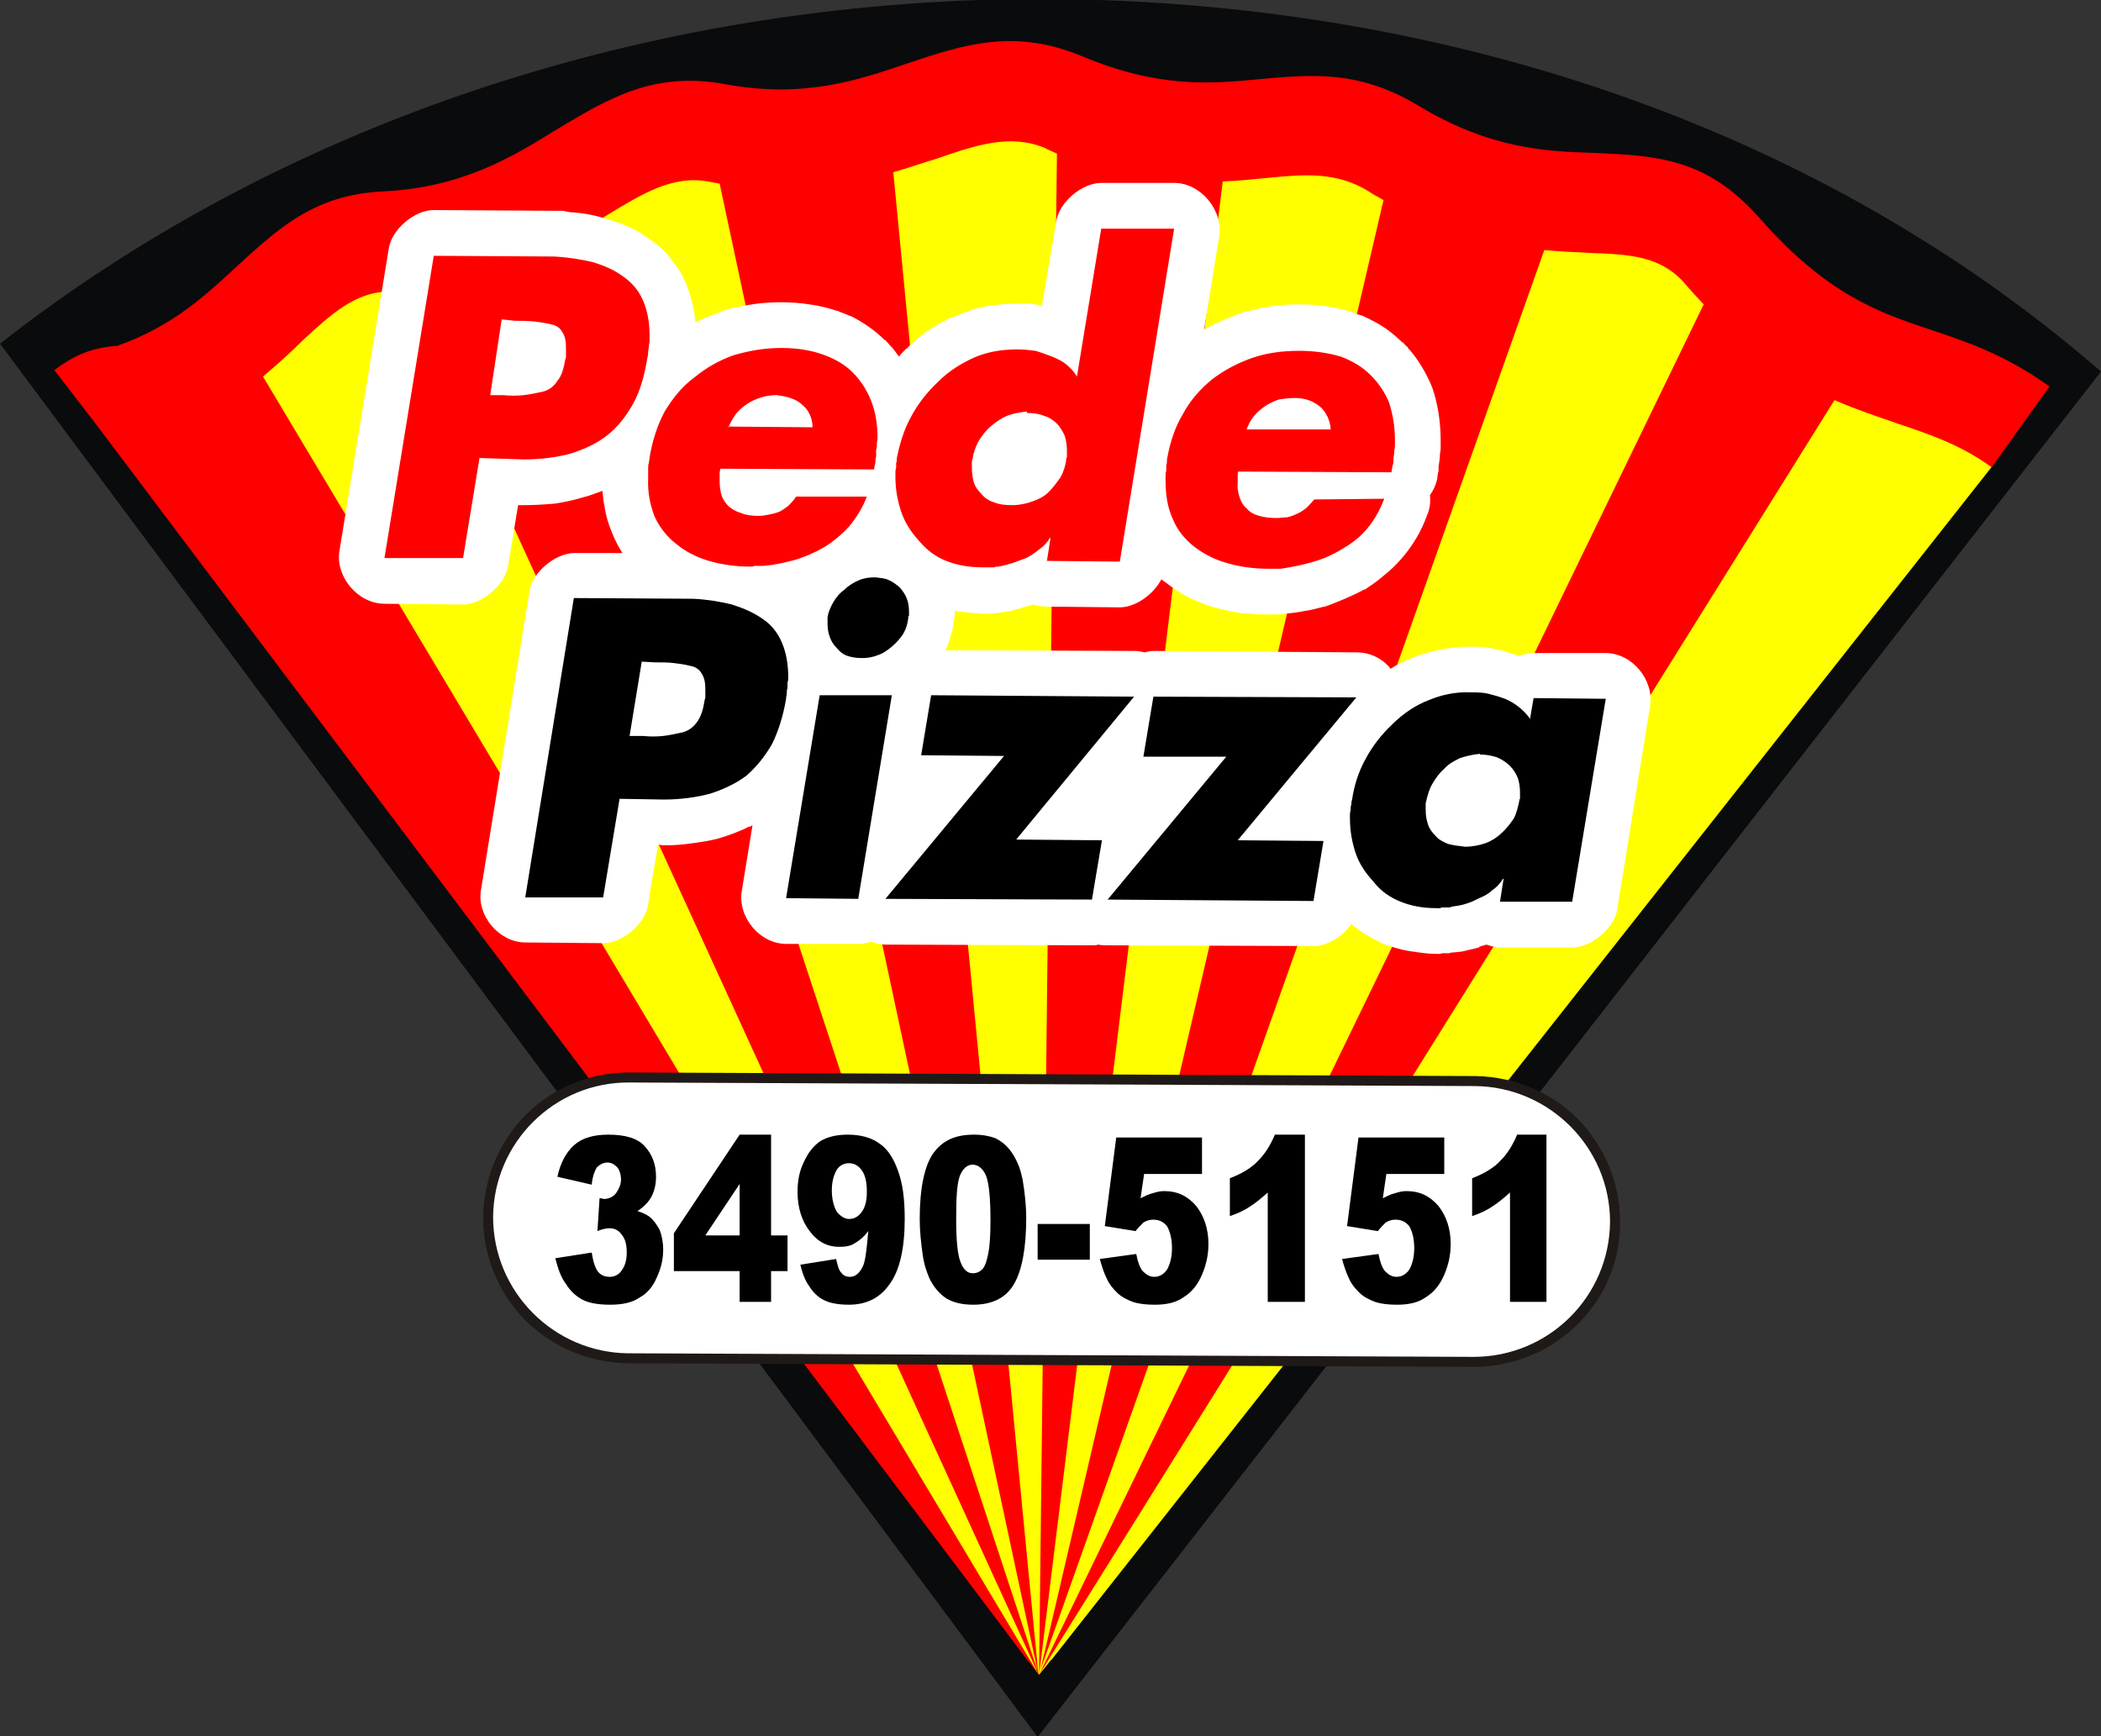
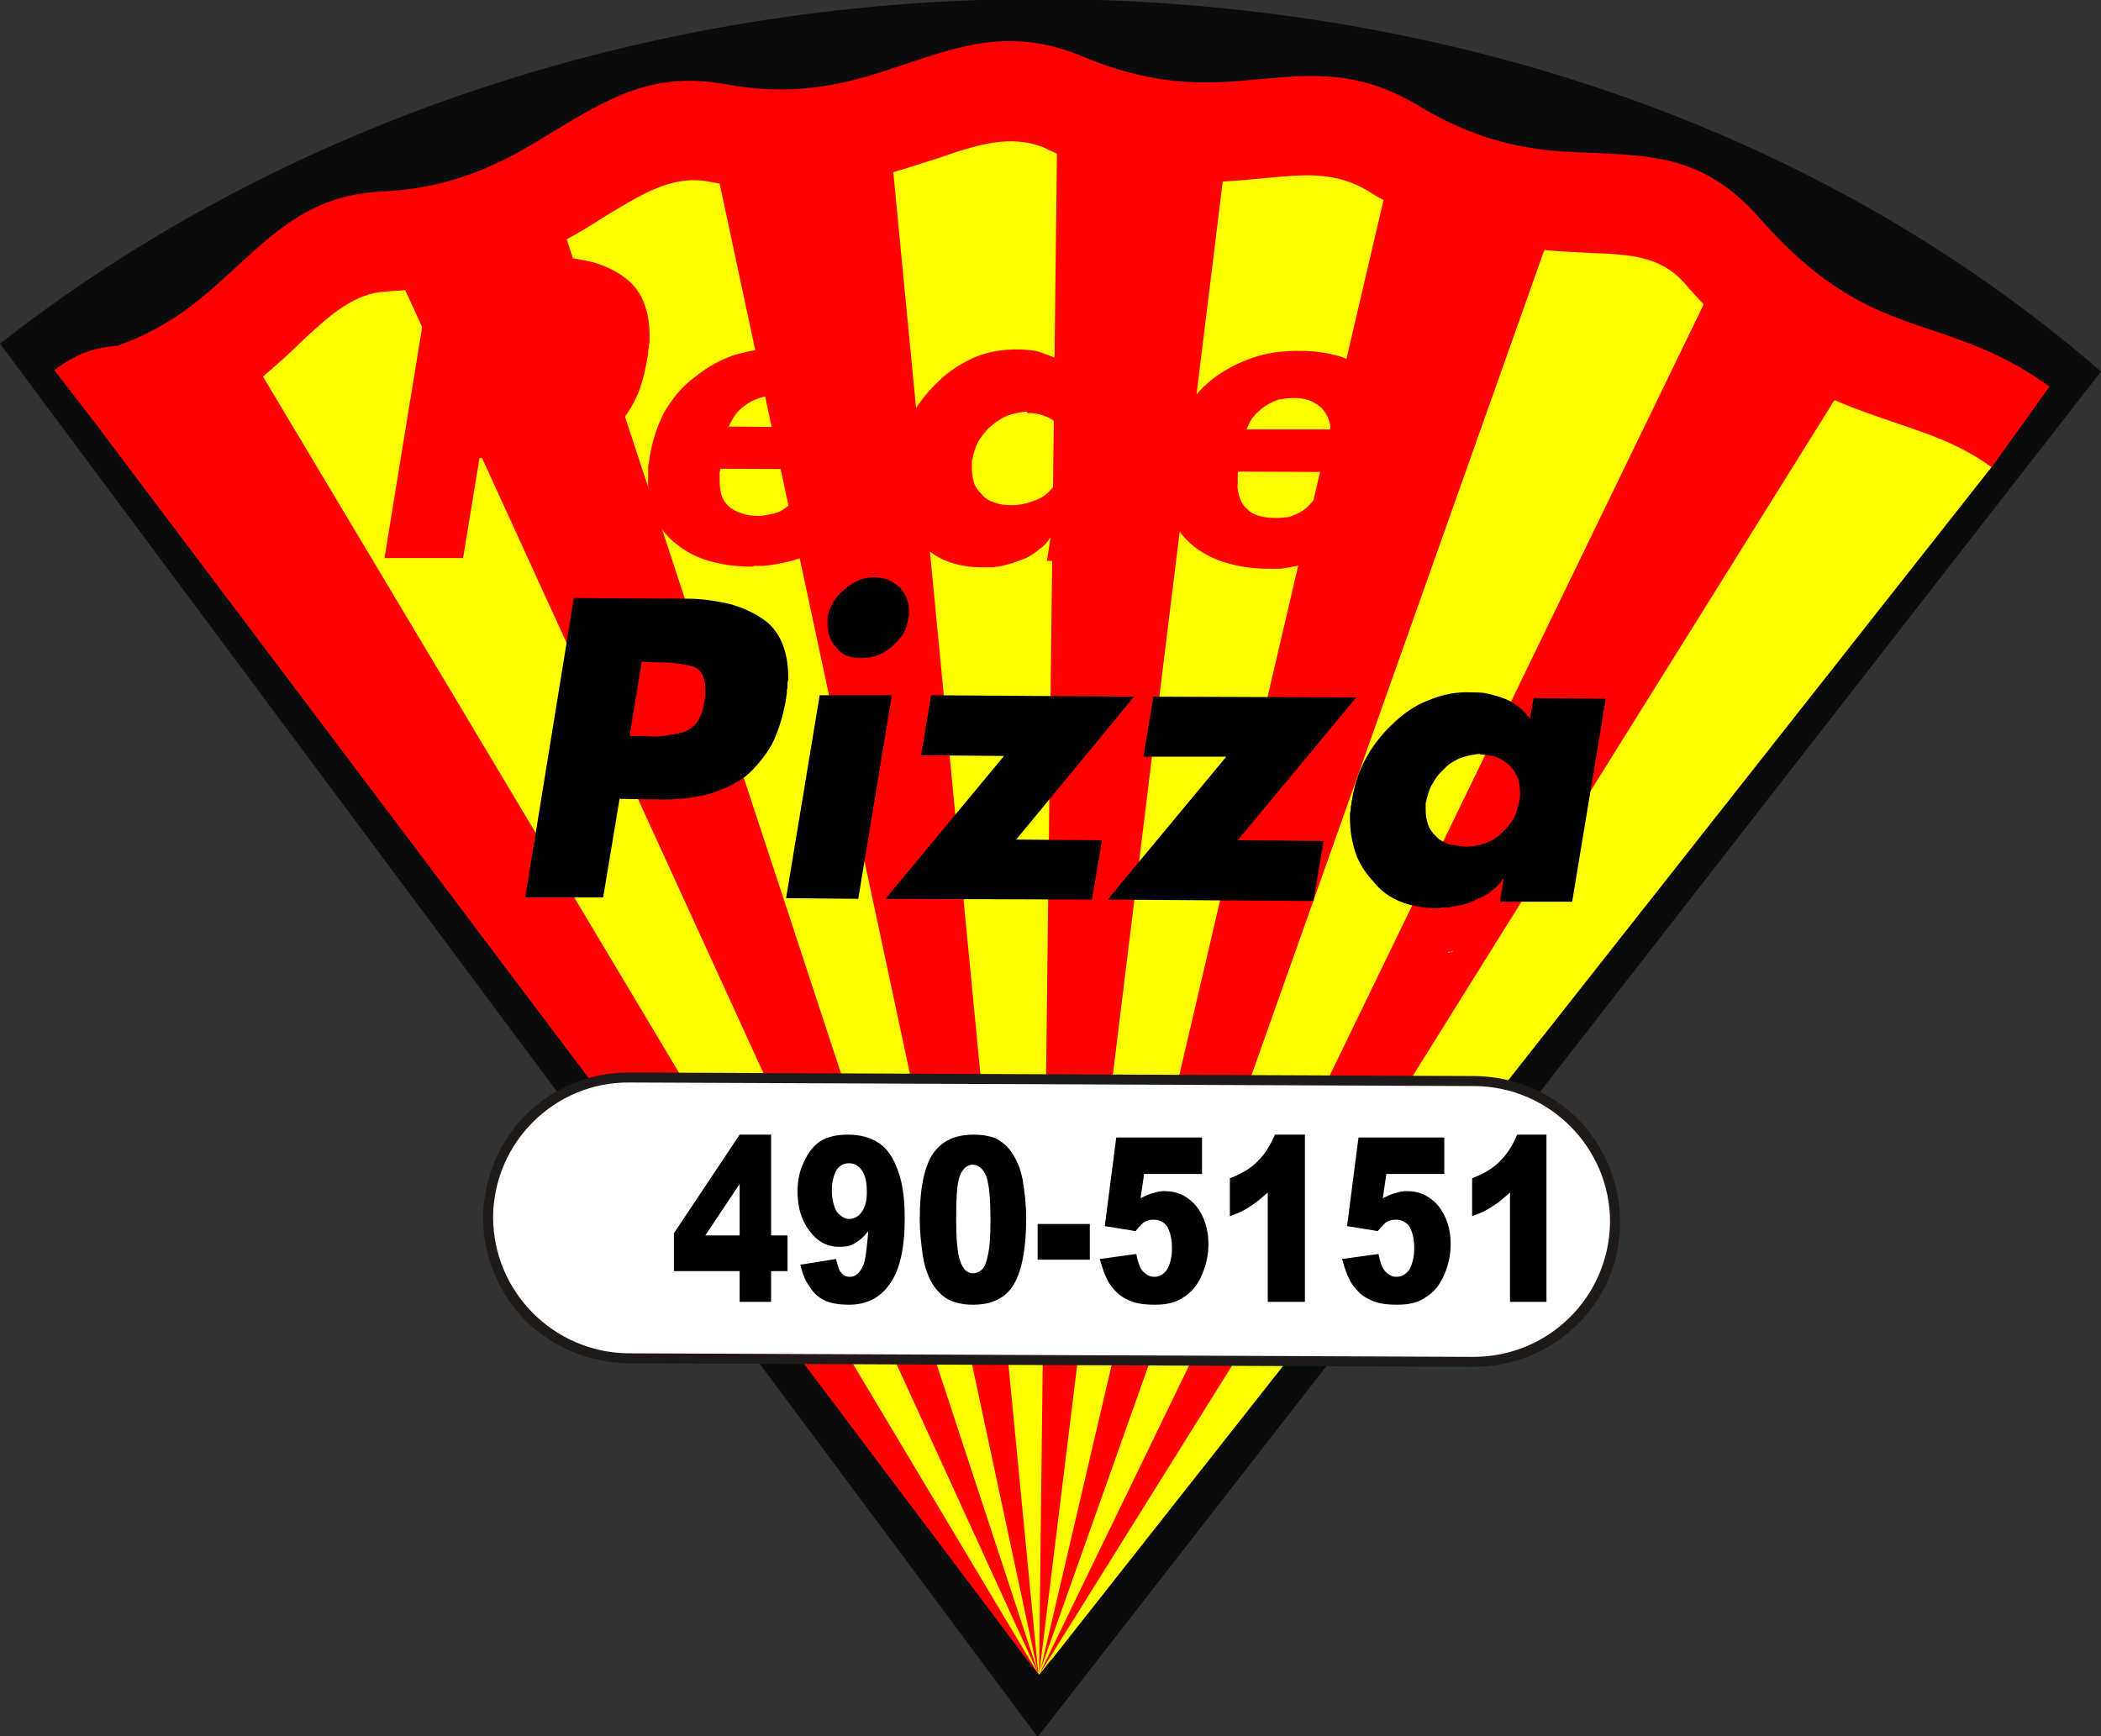
<svg xmlns="http://www.w3.org/2000/svg" xml:space="preserve" width="2940px" height="2430px" shape-rendering="geometricPrecision" text-rendering="geometricPrecision" image-rendering="optimizeQuality" fill-rule="evenodd" viewBox="0 0 2940 2430">
  <rect x="0" y="0" width="2940" height="2430" fill="#333333" stroke="none" />
  <g id="Layer 1">
    <path fill="#0A0B0C" d="M1452 2431l1488 -1911c-399,-346 -918,-512 -1443,-521 -535,-9 -1076,152 -1497,482l1452 1950z" />
    <path fill="#FFFF00" d="M228 554l1226 1791 1335 -1694c-707,-607 -1598,-731 -2561,-97z" />
    <path fill="#FF0000" d="M1452 2347l1 -2 1 1 0 -1 0 0 0 0 1 1 -1 -1 1 1 -1 -1 0 -1 1113 -1784c30,13 60,23 89,33 44,15 87,29 131,61l81 -113c-61,-44 -114,-62 -168,-80 -71,-24 -143,-48 -238,-156 -74,-84 -144,-87 -231,-91 -66,-2 -145,-5 -246,-66 -83,-50 -148,-44 -225,-37 -63,6 -138,13 -245,-32 -96,-40 -166,-17 -249,11 -65,22 -141,48 -250,28 -102,-19 -165,20 -240,65 -60,37 -130,80 -242,85 -95,5 -145,52 -205,107 -41,38 -88,82 -165,109 -1,1 -1,0 -3,0 -23,3 -48,6 -85,34l57 74 1320 1752 0 1 -1 2zm4 -10l705 -1987c23,2 44,3 64,4 55,2 98,4 132,42 9,11 18,20 27,30l-930 1918 0 0 257 -2090c22,-1 42,-3 62,-5 52,-5 96,-9 141,18 7,5 15,9 22,13l-480 2057zm23 -2122l-25 2128 -1 0 -203 -2102c21,-6 41,-13 61,-19 55,-19 102,-35 151,-15 5,3 11,5 17,8zm-472 42l445 2082 -659 -2004c20,-11 38,-22 55,-33 51,-31 93,-57 143,-48 5,1 11,2 16,3zm-440 149l886 1937 -1085 -1816c20,-17 39,-34 56,-51 39,-36 72,-66 117,-68 9,-1 18,-1 26,-2z" />
    <path fill="#0A0B0C" d="M1484 2351l-15 -6 -18 22 -19 -24 -14 2 31 44 35 -38 0 0z" />
    <path fill="#0A0B0C" d="M1485 2329l-14 -6 -17 21 -19 -24 -13 2 30 44 34 -37 -1 0z" />
    <path fill="none" stroke="#000000" stroke-width="0" d="M1268 488c0,0 0,0 0,0l-1 1 0 0" />
    <path fill="none" stroke="#000000" stroke-width="0" d="M1319 904c0,0 0,1 0,1 -1,0 -1,0 -1,0 1,-1 2,-1 1,0" />
    <path fill="none" stroke="#000000" stroke-width="0" d="M1320 904c-1,0 -1,0 -1,0" />
    <path fill="#FFFFFF" stroke="#000000" stroke-width="0" d="M2032 1332l0 -1c-1,1 -2,1 -2,1l0 0c0,0 1,0 2,0z" />
    <path fill="#FFFFFF" stroke="#000000" stroke-width="0" d="M959 395c-1,-1 -1,-1 0,0l0 0z" />
    <path fill="#FFFFFF" stroke="#000000" stroke-width="0" d="M1009 436c1,0 1,0 0,0l0 0z" />
    <path fill="#FFFFFF" stroke="#000000" stroke-width="0" d="M1734 439c2,-1 3,-1 3,-1 -1,1 -2,1 -3,1l0 0z" />
-     <path fill="#FFFFFF" stroke="#000000" stroke-width="0" d="M2028 1332c-1,0 -2,1 -3,1 0,0 0,0 0,0 0,0 0,0 0,0 0,0 0,0 0,0 0,0 0,0 0,0 1,0 3,0 3,0 1,0 1,0 2,-1l0 0c-1,0 -1,0 -2,0z" />
+     <path fill="#FFFFFF" stroke="#000000" stroke-width="0" d="M2028 1332c-1,0 -2,1 -3,1 0,0 0,0 0,0 0,0 0,0 0,0 0,0 0,0 0,0 0,0 0,0 0,0 1,0 3,0 3,0 1,0 1,0 2,-1l0 0z" />
    <path fill="#FFFFFF" stroke="#000000" stroke-width="0" d="M2032 1331l0 1c1,-1 2,-1 3,-1 -1,0 -2,0 -3,0z" />
-     <path fill="#FFFFFF" d="M475 771l69 -423c4,-27 36,-54 63,-54l168 1c0,0 3,0 3,0l0 0c6,0 9,0 10,0 4,1 -1,0 10,2 18,1 34,4 49,9 11,3 22,7 32,11 11,5 21,11 30,18 11,7 21,16 29,26l0 1c9,10 16,21 21,33 1,3 0,1 0,0l0 0c0,1 0,1 1,2 2,5 3,9 4,10 1,4 2,7 3,11 3,10 5,21 6,33 11,-5 22,-10 34,-14 1,-1 2,-1 2,-1l0 0c-1,0 -2,1 0,0 5,-2 9,-3 12,-4 0,0 4,-1 11,-2 20,-5 41,-7 61,-7 14,0 27,1 40,3 14,2 26,5 38,9l0 0 0 0 1 0c4,2 7,3 10,4 4,2 7,3 10,4 17,9 32,19 46,33l1 0 0 0 0 0c2,3 5,5 6,7 2,2 5,5 7,8 2,3 4,5 6,8 3,-4 6,-7 9,-10l0 0 0 0c0,0 1,0 1,-1 0,0 0,0 1,0l0 0c2,-3 5,-5 8,-8 6,-5 9,-8 9,-8 17,-13 35,-24 54,-31l1 0c3,-2 -1,0 2,-1 4,-2 8,-3 11,-4 3,-1 7,-3 11,-4 20,-5 39,-7 60,-7 1,0 2,0 2,0 3,0 5,0 6,0 4,0 4,0 5,0 6,0 13,1 20,3l20 -118c4,-27 36,-54 63,-54l102 0c37,0 69,38 63,75l-21 130c15,-8 30,-15 47,-21 0,0 1,0 1,-1l0 0c-4,2 -10,4 0,0l0 0c0,0 0,0 0,0l0 0c0,0 0,0 1,0l0 0 -1 0c2,0 4,-1 4,-1 3,-1 6,-2 8,-2 1,-1 5,-1 12,-3 20,-5 40,-7 61,-7 14,0 27,1 40,3 13,2 26,5 38,9l0 0 0 0 0 1c4,1 8,2 11,3 3,2 7,3 10,5 17,8 32,19 45,32l1 0 0 0 0 0c4,5 7,7 7,7l0 1c2,2 4,4 7,8 11,14 20,30 27,47 4,11 7,24 9,36 2,13 3,26 3,39 0,2 0,4 0,6 0,5 0,7 -1,12 0,6 -1,12 -2,18 0,1 0,3 0,6 0,2 -1,3 -1,4l-1 8c-2,8 -5,15 -10,22 1,9 0,19 -4,28 -4,11 -9,22 -15,32 -6,10 -13,20 -21,29 -7,8 -15,16 -24,23 -9,8 -18,14 -27,20l-1 0c-9,5 -18,9 -27,13 -10,4 -19,8 -28,11l-1 0c-9,2 -18,5 -27,6 -9,2 -18,3 -28,4 -7,1 -13,1 -20,1l-2 0 -2 0c-12,0 -25,-1 -38,-2 -13,-2 -26,-5 -37,-8 -13,-4 -25,-9 -36,-14 -11,-6 -22,-13 -32,-21 -2,-1 -4,-3 -6,-4 -11,21 -36,39 -58,39l-102 -1c-7,0 -13,-1 -19,-3 -4,1 -7,2 -11,3 -5,2 -10,3 -14,4 -3,1 -6,2 -11,3l-1 0c-1,0 -3,0 -6,1 -7,1 -15,2 -23,2l-2 0 -3 0c-12,-1 -25,-2 -38,-4 0,0 -1,0 -1,0 0,0 0,1 0,1l0 0 0 1 0 0 0 2 0 0 0 1 0 1 0 0 0 1 0 0c0,1 -1,3 -1,5 0,3 -1,7 -1,7l0 0c0,3 -1,5 -1,7 0,0 0,2 -2,6 -2,8 -4,16 -8,23l265 1c5,0 9,1 14,2 4,-1 8,-2 12,-2l284 2c20,0 37,9 48,23 9,-6 19,-11 30,-15l0 0c13,-6 27,-9 41,-12l0 0c14,-3 28,-4 42,-4 6,0 12,0 19,1 7,1 13,2 18,3 5,1 11,3 17,5 5,1 9,3 13,4 7,-3 13,-4 20,-4l101 0c37,0 68,38 62,74l-46 285c-4,26 -36,53 -63,53l-101 0c-7,0 -13,-2 -19,-4 -3,1 -7,2 -10,3l0 1 0 0 0 0c-5,1 -1,0 -4,1 -2,0 0,0 -4,1 -6,1 -12,3 -18,4l0 0c-3,0 -7,1 -12,1l0 0c-8,1 2,1 -3,1 -2,0 0,0 -4,0 -1,0 0,0 -2,0 0,0 -1,0 -3,0l-1 0c-2,0 -3,1 -4,1l-2 0 -3 0c-12,0 -25,-2 -38,-4 -13,-2 -25,-6 -36,-10l0 0 0 0c-3,-1 -6,-3 -10,-5 -3,-1 -6,-3 -9,-5 -10,-5 -18,-11 -26,-18 -12,18 -34,31 -53,31l-289 -1c-4,0 -8,0 -12,-1 -3,1 -6,1 -9,1l-289 -1c-7,0 -14,-2 -20,-4 -6,2 -12,3 -18,3l-101 0c-37,0 -68,-38 -62,-74l15 -92c-2,1 -3,2 -5,2 -12,6 -25,11 -38,15 -12,4 -26,6 -40,8 -14,2 -25,3 -39,3 -1,0 -2,0 -3,0 0,0 0,0 0,0 -2,0 1,0 0,0 0,0 0,0 0,0 0,0 0,0 0,0 0,0 0,0 0,0 0,0 -1,0 -1,0 0,0 0,0 0,0l-6 -1c-5,28 -10,56 -14,84 -4,27 -36,54 -63,54l-109 -1c-36,0 -68,-37 -62,-73l68 -419c4,-26 36,-53 63,-53l67 0c-5,-8 -10,-17 -14,-27 -5,-12 -9,-24 -11,-38 -2,-8 -2,-15 -3,-22 -9,3 -18,7 -27,9 -13,4 -27,7 -41,9 -13,1 -27,2 -42,2 0,0 -1,0 -1,0l-7 0 -14 85c-4,26 -36,54 -63,54l-110 -1c-37,0 -69,-38 -63,-74z" />
    <g>
      <path fill="#FF0000" d="M538 781l69 -423 168 1c20,1 38,4 55,8 16,5 30,11 42,20 13,9 22,20 28,34 6,14 9,30 9,49 0,2 0,5 0,7 0,3 -1,5 -1,8 0,2 -1,5 -1,7 0,3 0,5 -1,8 -4,25 -10,47 -20,65 -10,18 -22,33 -36,44 -15,12 -33,20 -52,26 -19,5 -41,8 -65,8l-62 -2 -23 140 -110 0 0 0zm164 -334l-16 106 18 0c10,1 19,1 29,0 9,-1 18,-3 27,-5 8,-2 15,-7 20,-15 6,-7 9,-18 11,-30 1,-2 1,-3 1,-4 0,-2 0,-3 0,-4 0,-1 0,-2 0,-3 0,-2 0,-3 0,-4 0,-10 -1,-17 -5,-23 -3,-6 -9,-10 -16,-11 -7,-2 -15,-3 -23,-4 -9,-1 -18,-1 -27,-1l-19 -2 0 0zm523 200l-2 10 -215 -1c0,2 -1,4 -1,5 0,2 0,3 0,5 0,1 0,3 0,4 0,1 0,2 0,3 0,8 1,15 3,21 2,6 6,11 10,15 5,4 10,7 17,9 7,3 15,4 25,4 5,0 10,-1 15,-2 5,-1 9,-2 14,-4 4,-2 8,-5 12,-8 4,-4 8,-8 11,-13l99 0c-6,16 -15,30 -25,42 -10,11 -22,21 -35,29 -14,8 -28,14 -42,18 -15,4 -29,7 -44,8 -2,0 -3,0 -5,0 -1,0 -3,0 -4,0 -1,0 -2,0 -2,0 -1,0 -2,0 -2,1 -1,0 -1,0 -2,0 -1,0 -1,0 -2,0 -21,0 -41,-3 -58,-8 -17,-5 -33,-13 -46,-24 -13,-10 -23,-23 -30,-38 -6,-16 -10,-33 -9,-54 0,-2 0,-4 0,-6 0,-3 0,-5 0,-8 0,-2 0,-5 1,-7 0,-3 1,-5 1,-8 4,-24 11,-45 21,-64 11,-18 24,-35 42,-48 17,-14 35,-24 55,-31 21,-6 42,-10 66,-10 22,0 41,3 58,9 17,6 31,14 42,25 12,12 20,25 26,40 6,15 9,33 9,52 0,3 -1,5 -1,8 0,3 0,6 -1,9 0,2 0,5 0,9 -1,3 -1,6 -1,9l0 -1zm-206 -50l118 1c0,-6 -1,-12 -4,-18 -2,-5 -6,-10 -11,-14 -4,-4 -10,-7 -16,-9 -6,-2 -12,-3 -19,-4 -7,0 -15,1 -21,3 -7,2 -14,5 -20,9 -6,4 -11,8 -16,14 -4,6 -8,12 -11,20l0 -2zm446 188l5 -32 -1 0c-4,7 -9,12 -15,16 -6,5 -12,9 -18,12 -6,2 -13,5 -19,7 -7,2 -14,4 -20,5 -2,0 -4,0 -6,1 -2,0 -4,0 -6,0 0,0 -1,0 -2,0 -1,0 -2,0 -3,0 0,0 -1,0 -2,0 -1,0 -2,0 -3,0 -19,0 -36,-3 -51,-9 -15,-6 -27,-15 -38,-28 -11,-12 -20,-26 -25,-41 -5,-15 -8,-31 -8,-48 0,-2 0,-4 0,-7 0,-2 0,-4 1,-6 0,-3 0,-5 0,-7 1,-2 1,-5 1,-7 4,-20 10,-40 20,-58 9,-17 22,-34 38,-49 15,-15 33,-26 51,-34 19,-8 39,-11 60,-11 9,0 17,1 25,2 7,2 15,5 23,8 7,3 14,6 20,11 6,5 11,10 15,17l34 -207 102 0 -76 466 -102 -1 0 0zm-28 -209c-11,1 -20,3 -28,6 -9,4 -16,9 -23,15 -7,6 -12,13 -17,21 -4,8 -7,16 -8,24 0,1 -1,2 -1,4 0,1 0,2 0,3 0,1 0,2 0,3 0,1 0,2 0,3 0,8 1,14 3,21 2,6 6,11 11,16 4,5 10,9 17,11 7,3 15,4 25,4 10,0 20,-2 28,-5 9,-3 17,-7 23,-13 7,-7 12,-14 17,-21 4,-7 7,-16 8,-25 0,-1 0,-1 0,-1 0,-1 0,-1 1,-2 0,0 0,-1 0,-1 0,-1 0,-1 0,-2 0,-1 0,-1 0,-1 0,-1 0,-1 0,-2 0,-1 0,-1 0,-2 0,0 0,-1 0,-1 0,-7 -1,-14 -3,-21 -3,-6 -6,-12 -11,-17 -5,-5 -11,-9 -18,-11 -7,-3 -15,-4 -24,-4l0 -2zm512 74l-2 11 -214 -1c-1,1 -1,3 -1,5 0,1 0,3 0,4 0,2 0,3 0,4 0,1 0,2 0,3 -1,8 1,15 3,21 2,6 5,11 10,15 4,5 10,8 17,10 7,2 15,3 24,3 5,0 11,-1 15,-1 5,-1 10,-3 14,-5 5,-2 9,-5 13,-8 3,-3 7,-7 11,-12l98 -1c-6,16 -14,30 -24,42 -10,12 -22,21 -36,29 -13,8 -27,14 -42,18 -14,4 -29,7 -43,9 -2,0 -3,0 -5,0 -1,0 -3,0 -4,0 -1,0 -2,0 -3,0 0,0 -1,0 -1,0 -1,0 -2,0 -2,0 -1,0 -2,0 -2,0 -22,0 -41,-3 -58,-8 -18,-5 -33,-13 -46,-23 -14,-11 -24,-24 -30,-39 -7,-15 -10,-33 -10,-53 0,-3 0,-5 0,-7 0,-2 0,-5 1,-7 0,-3 0,-6 0,-8 1,-2 1,-5 1,-8 4,-23 11,-45 22,-63 10,-19 24,-35 41,-49 17,-13 36,-23 56,-30 20,-7 42,-10 66,-10 22,0 41,3 58,8 16,6 30,14 42,26 11,11 20,24 26,39 5,16 8,33 8,52 0,3 0,6 0,8 0,3 -1,6 -1,9 0,3 -1,6 -1,9 0,3 0,6 -1,9l0 -1zm-205 -49l118 0c0,-6 -2,-12 -4,-17 -3,-6 -6,-11 -11,-15 -5,-4 -10,-7 -16,-9 -6,-2 -13,-3 -19,-3 -8,0 -15,1 -22,2 -6,2 -13,5 -19,9 -6,4 -12,9 -16,14 -5,6 -8,12 -11,20l0 -1z" />
      <path fill="#000000" d="M735 1256l68 -419 167 1c20,1 38,4 54,8 16,5 30,11 43,20 12,8 21,19 27,33 6,14 9,30 9,49 0,2 0,5 -1,7 0,2 0,5 0,8 -1,2 -1,5 -1,7 0,2 -1,5 -1,8 -4,24 -11,46 -20,64 -10,17 -22,32 -36,44 -15,11 -32,19 -51,25 -19,5 -41,8 -64,8l-62 -1 -23 138 -109 0zm0 0l0 0zm163 -330l-17 104 19 0c9,1 19,1 28,0 9,-1 18,-3 27,-5 8,-2 15,-7 20,-14 6,-8 9,-18 11,-31 0,-1 1,-3 1,-4 0,-1 0,-2 0,-3 0,-2 0,-3 0,-4 0,-1 0,-2 0,-3 0,-10 -1,-17 -5,-23 -3,-6 -9,-10 -16,-11 -7,-2 -15,-3 -23,-4 -8,-1 -17,-1 -27,-1l-18 -1zm0 0l0 0zm350 47l-47 285 -101 -1 47 -284 101 0zm0 0l0 0zm-23 -165c7,1 13,1 19,4 5,2 10,6 15,10 4,5 8,10 10,16 2,5 3,11 3,18 0,1 0,1 0,1 0,1 0,1 0,1 0,1 0,1 0,1 0,1 0,1 0,2 0,0 0,0 0,0 0,1 0,1 0,1 0,0 -1,0 -1,1 0,0 0,0 0,0 0,0 0,1 0,1 0,0 0,1 0,1 -1,8 -3,15 -7,22 -4,6 -9,12 -16,18 -6,5 -13,10 -20,12 -7,3 -15,4 -22,4 -7,0 -14,-1 -20,-3 -6,-2 -11,-6 -15,-11 -5,-5 -8,-10 -10,-16 -2,-5 -3,-12 -3,-19 0,0 0,-1 0,-2 0,0 0,-1 0,-1 0,-1 0,-2 0,-2 0,-1 0,-2 0,-3 1,-7 4,-14 8,-21 4,-7 9,-13 16,-18 6,-6 13,-10 20,-13 7,-3 15,-4 22,-4l1 0zm197 367l120 1 -14 83 -289 -1 166 -200 -116 -1 14 -84 284 2 -165 200zm0 0l0 0zm310 1l120 1 -14 84 -288 -2 166 -200 -116 0 14 -84 284 1 -166 200zm0 0l0 0zm515 -198l-47 284 -101 0 5 -32 -1 0c-4,7 -9,12 -15,16 -5,5 -11,8 -18,11 -6,3 -12,6 -19,8 -6,2 -13,3 -20,4 -1,1 -3,1 -5,1 -2,0 -4,0 -6,0 0,0 -1,0 -2,0 -1,0 -2,1 -3,1 0,0 -1,0 -2,0 -1,0 -2,0 -3,0 -19,0 -35,-3 -50,-9 -15,-6 -28,-15 -38,-28 -11,-12 -20,-25 -25,-40 -5,-15 -8,-31 -8,-49 0,-1 0,-3 0,-6 0,-2 1,-4 1,-6 0,-3 0,-5 1,-7 0,-2 0,-4 1,-7 3,-20 9,-39 19,-57 9,-17 22,-34 37,-48 16,-16 33,-27 51,-34 19,-8 39,-12 60,-11 8,0 16,0 24,2 8,2 15,4 23,7 7,3 14,7 20,12 5,4 11,10 15,16l5 -29 101 1zm0 0l0 0zm-176 77c-10,1 -19,3 -28,6 -8,4 -16,8 -22,15 -7,6 -12,13 -16,20 -5,8 -7,16 -9,24 0,2 -1,3 -1,4 0,1 0,2 0,3 0,1 0,2 0,3 0,2 0,2 0,3 0,8 1,14 3,20 2,7 6,12 11,17 4,5 10,8 17,11 7,2 15,3 24,4 11,0 20,-2 29,-5 8,-3 16,-8 22,-14 7,-6 12,-13 17,-20 4,-7 6,-16 8,-25 0,0 0,-1 0,-1 0,0 0,-1 1,-2 0,0 0,-1 0,-1 0,-1 0,-1 0,-2 0,0 0,-1 0,-1 0,-1 0,-1 0,-2 0,0 0,-1 0,-1 0,-1 0,-1 0,-2 0,-7 -1,-14 -3,-20 -3,-7 -6,-12 -11,-17 -5,-5 -11,-9 -18,-12 -6,-2 -14,-4 -24,-4l0 -1z" />
    </g>
    <g>
      <path fill="#1F1A17" d="M881 1501l1183 5 0 28 -1183 -5 0 -28zm1183 5c0,0 0,0 1,0l-1 28c0,0 0,0 0,0l0 -28zm1 0c56,1 107,24 143,60l-21 21c-31,-32 -75,-52 -123,-53l1 -28zm143 60c36,37 59,88 59,144l-28 0c0,-48 -20,-91 -52,-123l21 -21zm59 144c0,0 0,0 0,1l-28 -1c0,0 0,0 0,0l28 0zm0 1c0,0 0,0 0,0l-28 0c0,0 0,0 0,-1l28 1zm0 0c0,17 -2,32 -5,46l-28 -8c3,-13 5,-26 5,-38l28 0zm-5 46c-4,15 -9,29 -15,42l-26 -13c5,-12 10,-24 13,-37l28 8zm-15 42c-34,68 -104,114 -185,114l1 -28c68,0 129,-40 158,-99l26 13zm-185 114l-1183 -5 0 -28 1184 5 -1 28zm-1183 -5c0,0 0,0 -1,0l1 -28c0,0 0,0 0,0l0 28zm-1 0c-56,-1 -106,-24 -143,-60l21 -21c31,32 75,52 123,53l-1 28zm-143 -60c-36,-37 -59,-88 -59,-144l28 0c0,47 20,91 52,123l-21 21zm-59 -144c0,0 0,-1 0,-1l28 0c0,1 0,1 0,1l-28 0zm0 -1c0,0 0,0 0,0l28 0c0,0 0,0 0,0l-28 0zm0 0c1,-56 24,-107 60,-143l21 20c-32,32 -52,75 -53,123l-28 0zm60 -143c37,-37 88,-59 144,-59l0 28c-47,0 -91,19 -123,51l-21 -20zm144 -59c0,0 1,0 1,0l0 28c-1,0 -1,0 -1,0l0 -28z" />
      <path fill="#FFFFFF" d="M881 1515l1183 5c104,1 189,86 189,190l0 0c-1,105 -86,189 -191,189l-1183 -5c-104,-1 -189,-86 -189,-191l0 0c1,-104 86,-189 191,-188z" />
    </g>
-     <path fill="#000000" d="M828 1658l-48 -11c4,-19 12,-34 23,-44 11,-10 27,-15 48,-15 24,0 41,5 51,16 11,12 16,26 16,43 0,10 -2,19 -6,27 -4,8 -11,15 -20,21 7,2 13,5 17,8 6,5 10,11 14,18 3,8 5,17 5,28 0,14 -3,26 -9,39 -5,12 -13,22 -24,28 -10,7 -24,10 -41,10 -16,0 -29,-2 -39,-7 -9,-5 -17,-12 -23,-22 -7,-9 -11,-21 -15,-36l51 -8c2,13 5,22 9,27 4,5 10,7 16,7 7,0 13,-3 17,-9 5,-7 7,-15 7,-25 0,-11 -2,-19 -7,-25 -4,-6 -10,-9 -17,-9 -4,0 -10,1 -17,4l3 -46c3,0 5,1 6,1 7,0 13,-3 17,-8 4,-6 7,-12 7,-19 0,-7 -2,-13 -5,-17 -4,-4 -8,-7 -14,-7 -6,0 -11,3 -15,7 -3,5 -6,13 -7,24z" />
    <path fill="#000000" d="M1035 1779l-92 0 0 -53 92 -138 44 0 0 141 23 0 0 50 -23 0 0 43 -44 0 0 -43zm0 -50l0 -72 -48 72 48 0z" />
    <path fill="#000000" d="M1120 1770l50 -8c2,9 4,16 7,19 3,4 7,6 12,6 8,0 14,-5 19,-16 3,-7 5,-24 7,-48 -6,8 -12,13 -19,17 -6,4 -13,5 -22,5 -16,0 -30,-7 -41,-22 -11,-14 -17,-33 -17,-55 0,-16 3,-30 9,-42 6,-13 13,-22 23,-29 10,-6 23,-9 38,-9 18,0 33,4 44,12 11,7 20,20 26,37 7,18 10,40 10,69 0,41 -7,72 -21,91 -13,19 -32,29 -57,29 -14,0 -26,-2 -34,-6 -9,-4 -16,-11 -21,-19 -6,-8 -10,-18 -13,-31zm93 -102c0,-13 -2,-23 -7,-30 -5,-7 -11,-10 -18,-10 -7,0 -13,3 -17,9 -4,7 -7,16 -7,29 0,13 3,23 7,30 5,6 11,10 17,10 7,0 13,-3 18,-10 5,-7 7,-16 7,-28z" />
    <path fill="#000000" d="M1287 1706c0,-44 7,-75 19,-92 13,-18 31,-26 57,-26 12,0 22,2 30,5 8,4 14,9 19,15 5,6 9,13 12,20 3,6 5,14 7,23 3,18 5,36 5,54 0,42 -6,73 -17,92 -11,19 -30,29 -57,29 -16,0 -28,-3 -38,-9 -9,-6 -17,-15 -23,-27 -4,-9 -8,-20 -10,-35 -2,-15 -4,-31 -4,-49zm51 0c0,30 2,50 6,60 4,11 10,16 17,16 6,0 10,-2 14,-6 4,-5 6,-12 8,-22 2,-10 3,-25 3,-46 0,-31 -2,-51 -6,-62 -4,-10 -11,-16 -19,-16 -8,0 -14,6 -18,16 -4,11 -5,31 -5,60z" />
    <path fill="#000000" d="M1452 1713l73 0 0 50 -73 0 0 -50z" />
    <path fill="#000000" d="M1562 1592l120 0 0 51 -81 0 -5 34c6,-3 12,-6 17,-7 6,-2 11,-3 16,-3 19,0 33,7 45,21 11,14 17,32 17,53 0,15 -3,29 -9,43 -6,14 -14,24 -25,31 -11,8 -24,11 -41,11 -12,0 -22,-1 -31,-4 -8,-3 -16,-7 -22,-13 -6,-6 -11,-12 -14,-19 -4,-8 -7,-17 -10,-28l51 -7c2,11 5,19 9,24 5,5 10,8 16,8 7,0 13,-3 18,-10 4,-7 7,-17 7,-30 0,-14 -3,-24 -7,-31 -5,-6 -11,-9 -19,-9 -5,0 -9,1 -14,4 -3,3 -7,7 -11,12l-43 -7 16 -124z" />
    <path fill="#000000" d="M1826 1588l0 234 -52 0 0 -153c-8,7 -16,14 -24,19 -7,5 -17,10 -29,14l0 -53c18,-7 31,-15 40,-25 10,-10 17,-22 23,-36l42 0z" />
    <path fill="#000000" d="M1901 1592l120 0 0 51 -81 0 -5 34c6,-3 12,-6 17,-7 6,-2 11,-3 16,-3 19,0 33,7 45,21 11,14 17,32 17,53 0,15 -3,29 -9,43 -6,14 -14,24 -25,31 -11,8 -24,11 -41,11 -12,0 -22,-1 -31,-4 -8,-3 -16,-7 -22,-13 -6,-6 -11,-12 -14,-19 -4,-8 -7,-17 -10,-28l51 -7c2,11 5,19 9,24 5,5 10,8 16,8 7,0 13,-3 18,-10 4,-7 7,-17 7,-30 0,-14 -3,-24 -7,-31 -5,-6 -11,-9 -19,-9 -5,0 -9,1 -14,4 -3,3 -7,7 -11,12l-43 -7 16 -124z" />
    <path fill="#000000" d="M2164 1588l0 234 -51 0 0 -153c-8,7 -16,14 -24,19 -7,5 -17,10 -29,14l0 -53c18,-7 31,-15 40,-25 10,-10 17,-22 23,-36l41 0z" />
  </g>
</svg>